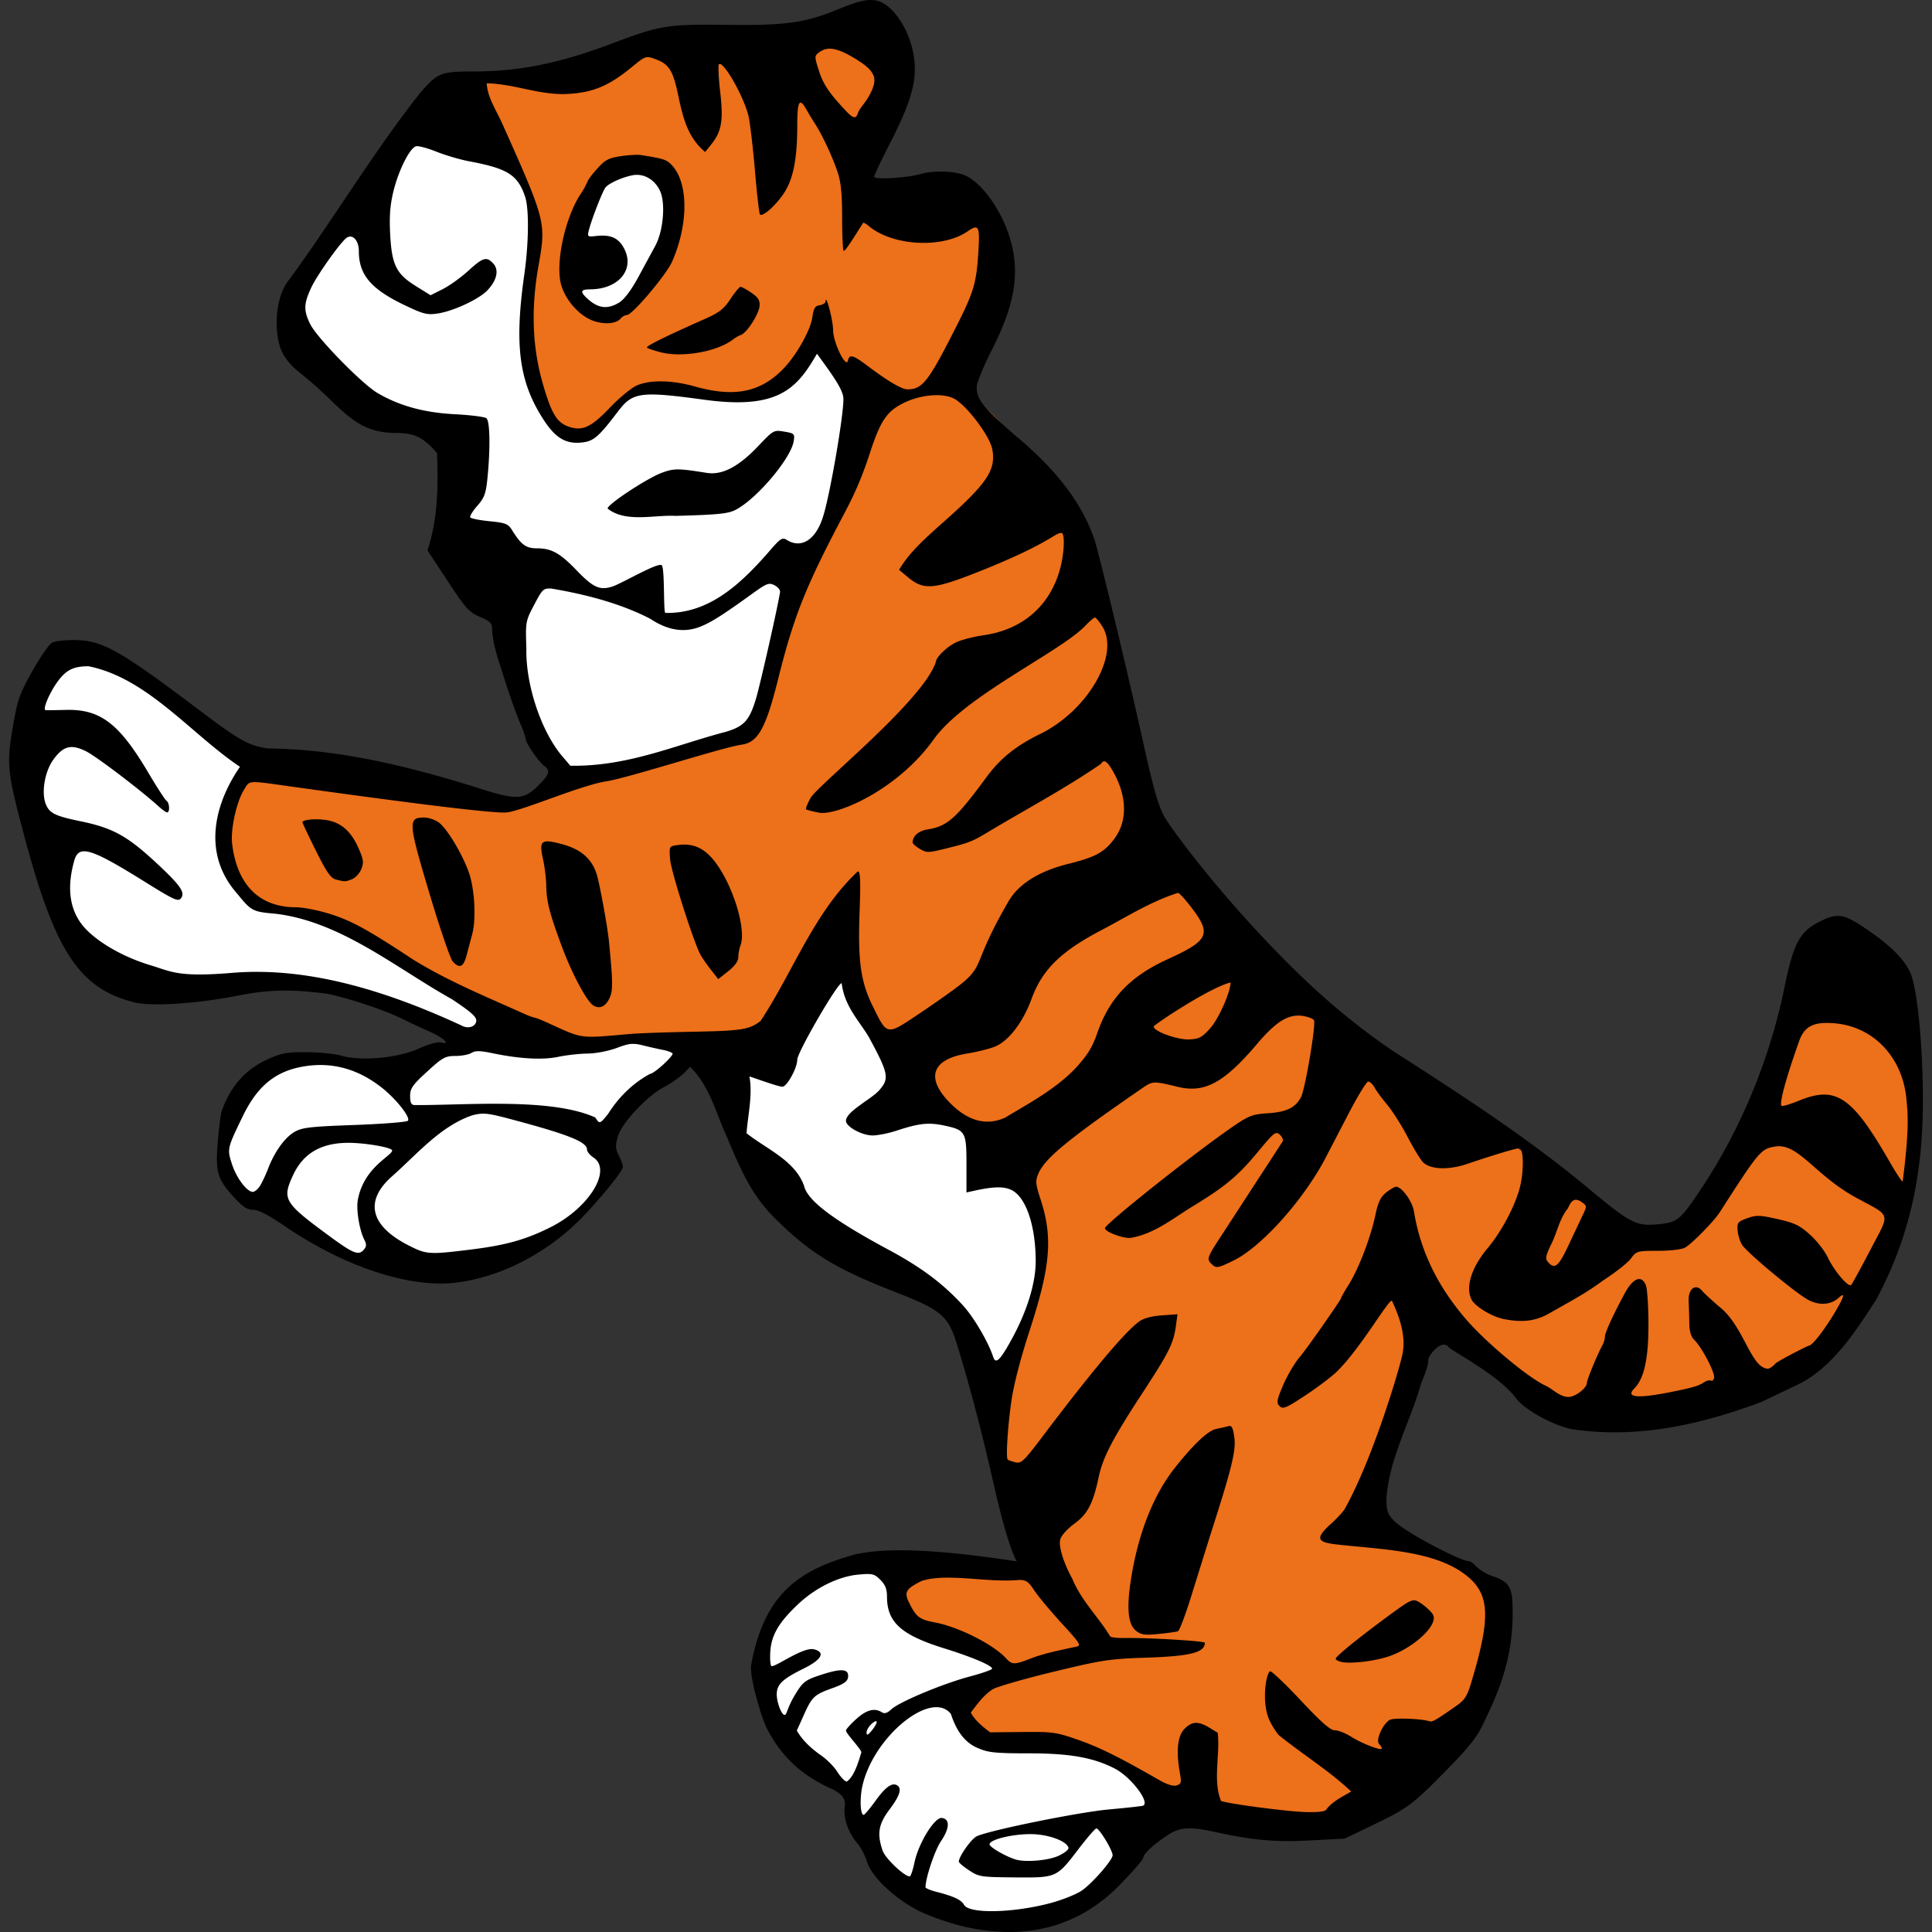
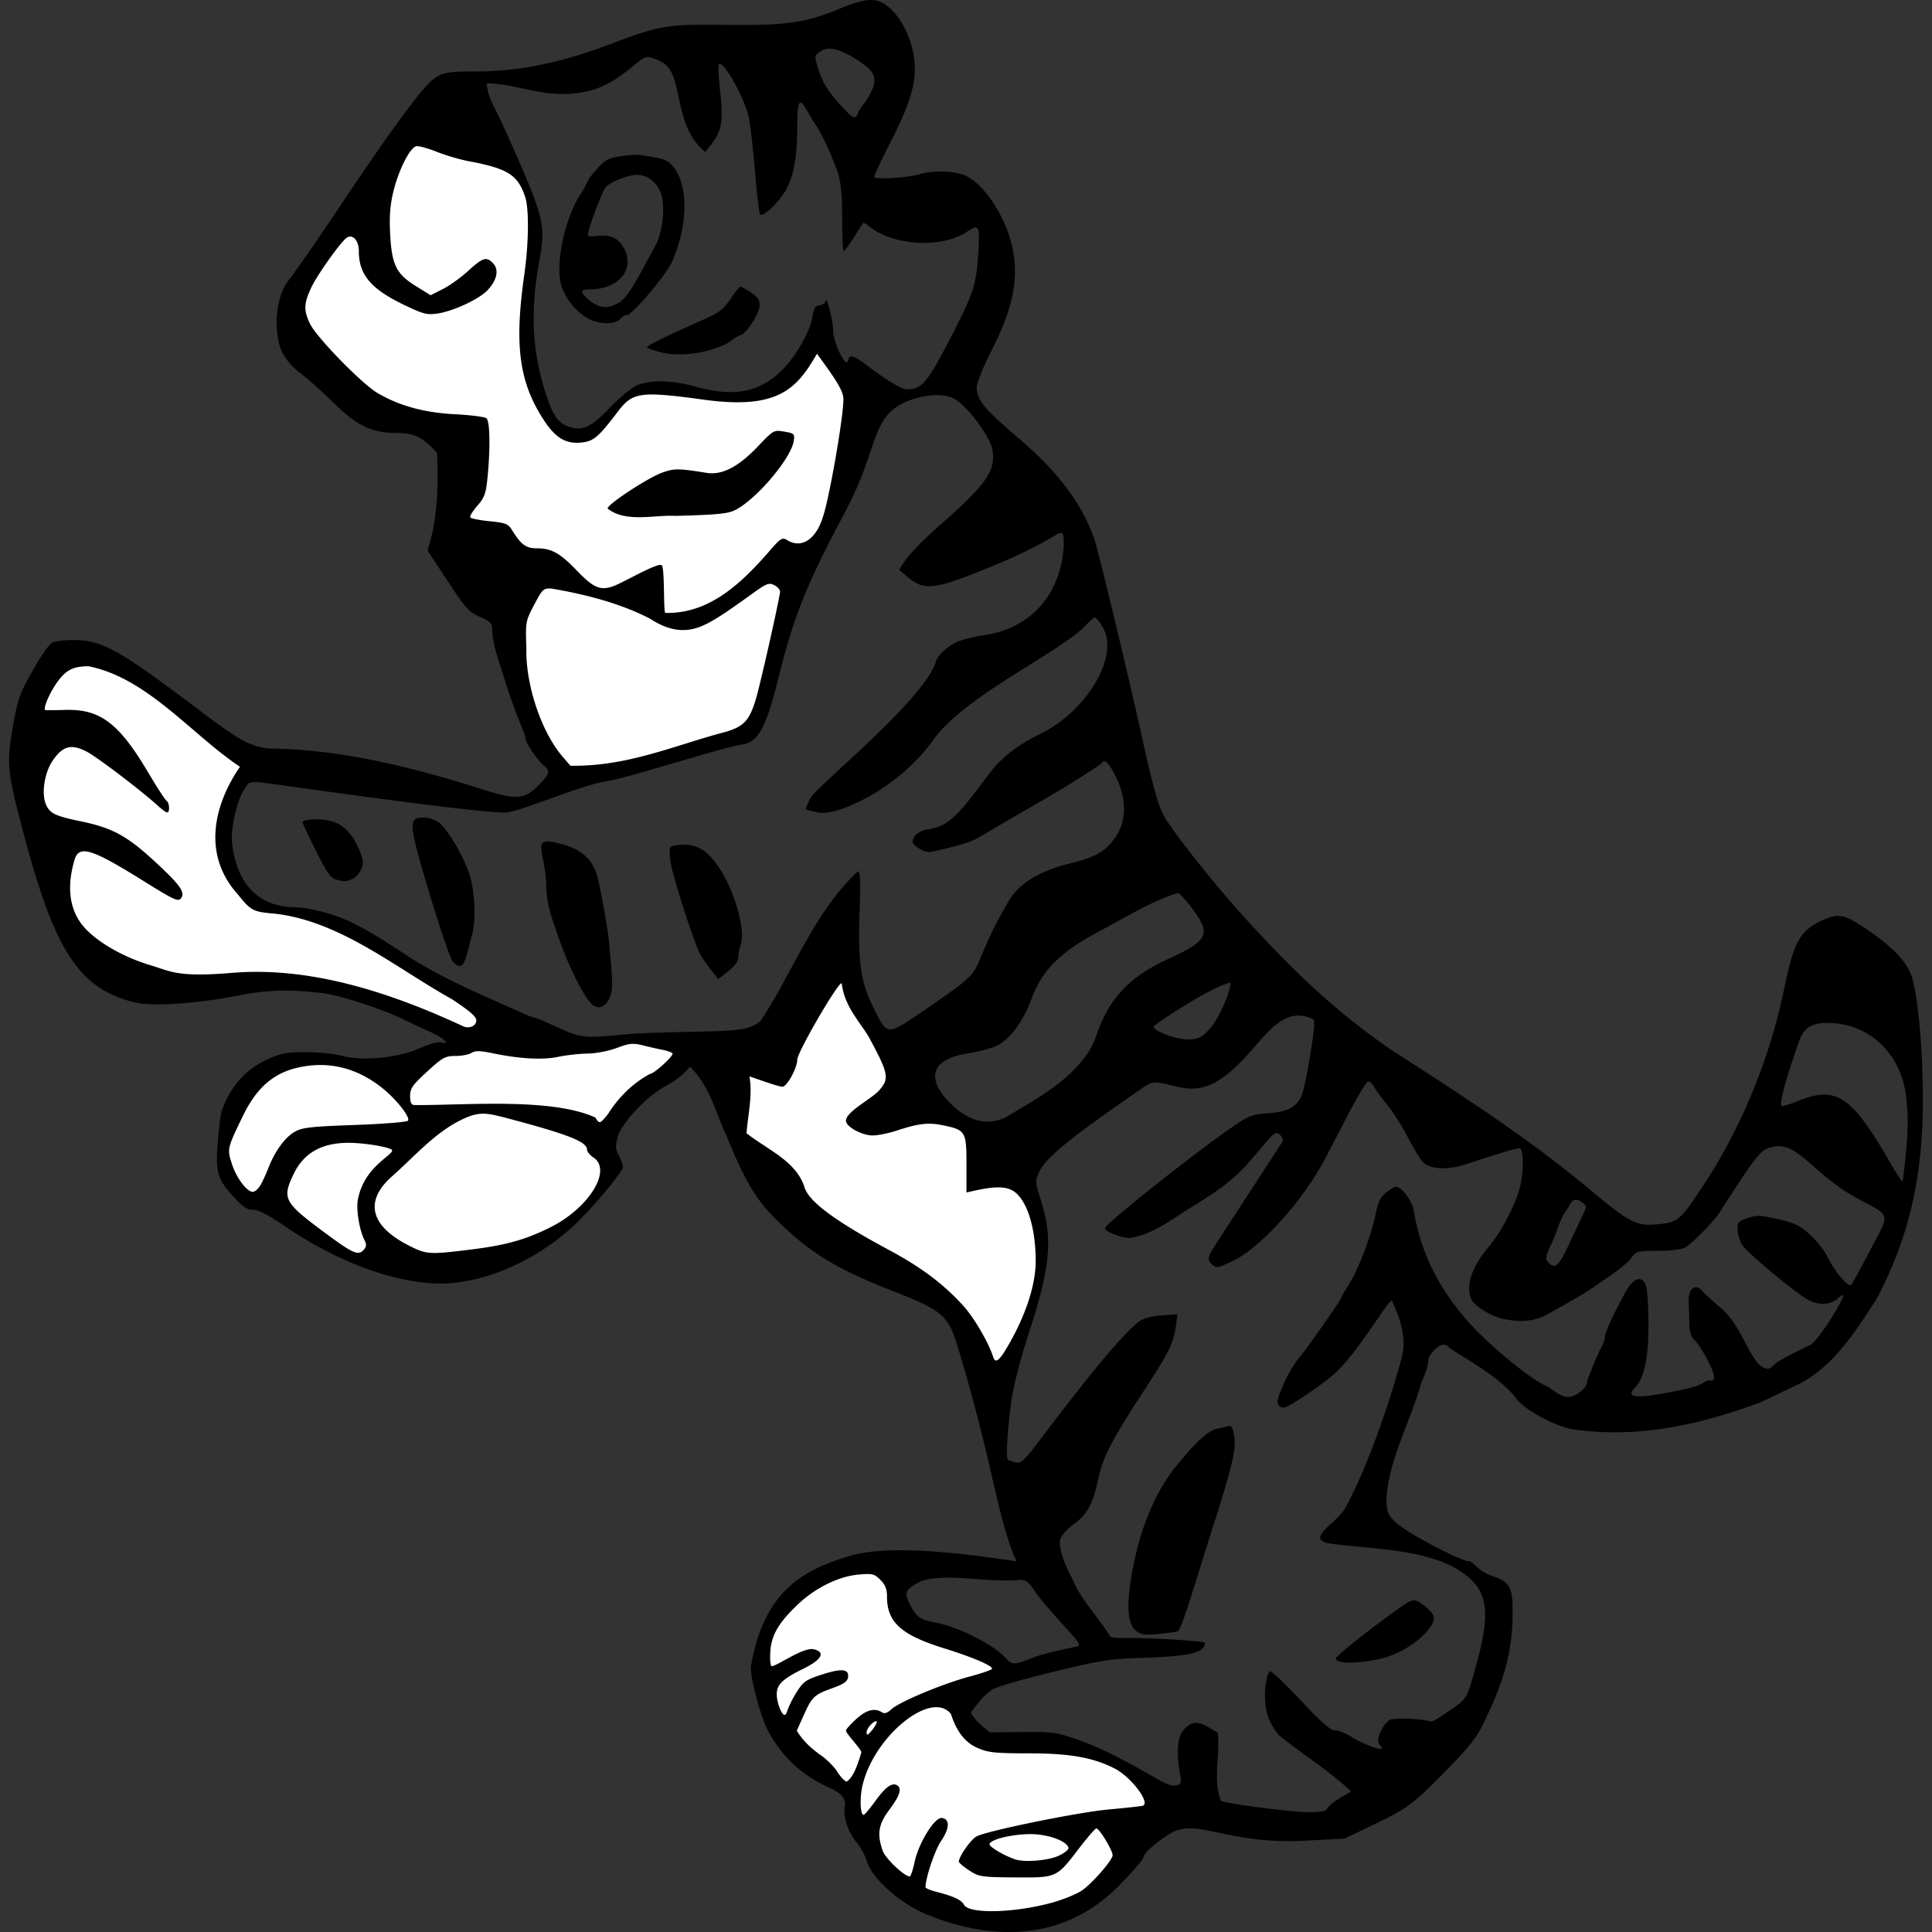
<svg xmlns="http://www.w3.org/2000/svg" viewBox="0 0 600 600">
  <rect x="0" y="0" width="600" height="600" fill="#333333" stroke="none" />
-   <path d="M76.591 234.752c-4.827 14.547-15.952 45.139 16.89 48.707 37.554 16.021 38.132 19.841 68.246 36.086l57.421 7.336c12.652 35.082 35.994 62.592 75.643 78.552l26.184 80.491-45.58-2.909c-1.707 16.439 10.566 27.637 35.882 33.942l-15.516 7.758c1.757 16.107 16.301 17.46 32.487 16.918 17.693 2.204 23.811 12.676 34.428 19.933 65.773 18.27 99.646-18.058 100.857-66.915-6.452-7.925-25.645-15.851-40.262-23.776l20.866-64.474c26.49 22.669 50.926 50.129 96.978 27.154 45.078-21.046 60.517-62.053 50.428-120.252l-31.033-12.607c-15.698 31.637-21.959 93.177-52.79 83.447-39.904-34.404-107.273-68.013-146.515-122.958-15.635-49.04-15.993-104.191-62.534-140.868 7.869-21.687 17.657-43.88 4.849-60.126l-37.353-1.768c6.156-17.513 15.333-35.026 5.35-52.54L142.536 26.25l30.063 219.17-20.245 5.116z" fill="#ed701a" />
-   <path d="M137.492 28.795c-16.133 21.121-29.245 43.249-48.807 63.227 10.49 23.298 24.682 40.077 48.584 39.744 7.51 45.245 22.069 74.942 38.105 110.922l58.041-14.658 30.01-91.297c-.149-9.458 6.733-21.848-9.875-30.719-12.843 19.268-25.032 17.992-49.002 13.885-7.675-.652-13.599 6.714-18.254 11.498-4.828 3.25-9.753 5.996-17.096-3.328-9.882-26.886 1.498-54.733-7.086-73.438l-24.621-25.836zm60.443 22.039c-13.693 3.055-33.92 25.772-12.797 47.029 11.646-1.025 43.322-27.974 12.797-47.029zM24.283 204.707c-3.005-.019-6.105.378-9.326 1.283-15.892 38.247 2.373 73.366 18.584 99.414 43.621-1.258 83.316-.877 107.568 18.525-27.04 10.496-50.218-.13-63.461 11.318-10.385 14.996-12.435 28.021 1.934 37.154 16.618 13.56 34.364 22.762 54.178 23.992 28.15-3.693 48.148-13.908 55.729-34.057l.803-13.312 27.064-23.064-47.918-4.32c-32.04-14.64-49.5-31.541-91.4-42.121-7.018-9.913-12.53-20.689 1.936-42.955-18.439-11.143-34.658-31.734-55.689-31.857zm232.09 93.389c-10.203 12.222-19.725 25.532-35.684 28.545 9.068 34.371 25.161 63.98 69.17 74.662l20.313 30.742c11.629-23.836 20.39-47.383 6.039-68.621-37.415-32.078-43.907-45.92-59.838-65.328zm21.225 187.906c-25.984-.056-37.996 11.751-42.252 30.135 1.862 16.552 8.107 30.827 27.025 38.523 3.968 22.11 16.935 34.422 35.73 40.387 43.096 10.531 46.654-18.966 66.172-32.309-7.688-9.446-17.173-17.501-32.074-21.373-16.941-.563-22.965 1.63-34.408-9.074l15.283-15.09c-16.332-7.466-34.75-10.401-35.477-31.199z" fill="#fff" />
+   <path d="M137.492 28.795c-16.133 21.121-29.245 43.249-48.807 63.227 10.49 23.298 24.682 40.077 48.584 39.744 7.51 45.245 22.069 74.942 38.105 110.922l58.041-14.658 30.01-91.297c-.149-9.458 6.733-21.848-9.875-30.719-12.843 19.268-25.032 17.992-49.002 13.885-7.675-.652-13.599 6.714-18.254 11.498-4.828 3.25-9.753 5.996-17.096-3.328-9.882-26.886 1.498-54.733-7.086-73.438l-24.621-25.836zm60.443 22.039zM24.283 204.707c-3.005-.019-6.105.378-9.326 1.283-15.892 38.247 2.373 73.366 18.584 99.414 43.621-1.258 83.316-.877 107.568 18.525-27.04 10.496-50.218-.13-63.461 11.318-10.385 14.996-12.435 28.021 1.934 37.154 16.618 13.56 34.364 22.762 54.178 23.992 28.15-3.693 48.148-13.908 55.729-34.057l.803-13.312 27.064-23.064-47.918-4.32c-32.04-14.64-49.5-31.541-91.4-42.121-7.018-9.913-12.53-20.689 1.936-42.955-18.439-11.143-34.658-31.734-55.689-31.857zm232.09 93.389c-10.203 12.222-19.725 25.532-35.684 28.545 9.068 34.371 25.161 63.98 69.17 74.662l20.313 30.742c11.629-23.836 20.39-47.383 6.039-68.621-37.415-32.078-43.907-45.92-59.838-65.328zm21.225 187.906c-25.984-.056-37.996 11.751-42.252 30.135 1.862 16.552 8.107 30.827 27.025 38.523 3.968 22.11 16.935 34.422 35.73 40.387 43.096 10.531 46.654-18.966 66.172-32.309-7.688-9.446-17.173-17.501-32.074-21.373-16.941-.563-22.965 1.63-34.408-9.074l15.283-15.09c-16.332-7.466-34.75-10.401-35.477-31.199z" fill="#fff" />
  <path d="M288.497 594.797c-8.197-3.012-17.613-11.176-19.271-16.71-.534-1.782-1.816-4.244-2.849-5.472-3.054-3.63-4.564-8.078-4.005-11.803.298-2.653-1.591-3.939-3.687-5.096-9.476-4.076-16.049-10.153-20.572-19.019-1.62-3.175-5.469-16.185-4.837-19.643 4.116-22.533 15.422-29.608 32.022-34.239 10.389-2.449 26.958-1.497 50.447 2.077-2.069-3.867-4.562-12.552-7.192-24.171-3.598-15.895-7.279-29.916-11.303-43.059-2.774-9.06-4.832-10.809-19.398-16.487-18.263-7.12-26.241-11.987-36.843-22.479-6.21-6.146-9.634-11.898-15.281-25.67-3.708-8.024-5.181-15.502-11.423-21.744-2.184 2.622-4.904 4.532-7.853 6.201-5.297 2.645-13.392 11.252-14.583 15.504-.805 2.875-.756 3.802.313 5.868.698 1.349 1.269 2.945 1.269 3.545 0 1.463-9.35 12.672-14.986 17.965-10.545 9.904-24.217 16.527-37.168 18.005-14.325 1.635-34.535-5.072-52.734-17.498-5.181-3.538-8.3-5.153-9.952-5.153-1.88 0-3.212-.887-6.089-4.051-5.063-5.569-5.652-7.641-4.877-17.146.353-4.326.894-8.583 1.202-9.458 2.683-7.615 7.307-12.867 14.079-15.994 4.383-2.024 5.936-2.317 12.189-2.304 3.941.009 8.89.509 10.996 1.112 6.136 1.757 17.505.698 23.969-2.233 3.164-1.434 5.857-2.169 6.927-1.889 3.183.832.76-1.449-3.576-3.367a278.41 278.41 0 0 1-8.458-3.958c-6.269-3.083-19.556-7.383-24.683-7.987-10.881-1.282-16.983-1.088-26.995.86-12.558 2.443-26.339 3.309-31.596 1.985-17.065-4.297-24.609-15.728-34.204-51.822-5.252-19.759-5.493-22.051-3.532-33.549 1.474-8.641 2.034-10.254 6.06-17.462 2.44-4.368 5.205-8.355 6.146-8.86s4.194-.874 7.229-.818c8.555.155 13.84 3.153 38.899 22.072 12.126 9.155 15.181 10.837 21.055 11.594 22.026.243 43.23 5.476 64.201 11.974 12.543 4.125 14.97 4.094 19.392-.245 3.753-3.683 4.108-4.8 2.021-6.358-1.768-1.32-5.773-7.187-5.773-8.457 0-.529-.663-2.48-1.473-4.336-1.527-3.501-4.08-10.821-6.175-17.708-1.258-3.772-2.417-7.5-2.703-11.471 0-2.339-.379-2.765-3.782-4.247-3.384-1.474-4.442-2.649-10.048-11.162l-6.266-9.514c3.292-9.815 3.345-20.019 2.977-30.208-4.225-4.834-6.875-6.188-12.51-6.261-7.843-.009-12.37-2.195-19.876-9.592-3.208-3.162-7.685-7.153-9.947-8.869-2.674-2.029-4.729-4.428-5.871-6.857-2.264-4.814-2.547-15.83 1.96-21.869 12.199-16.346 25.996-39.35 40.697-58.024 5.706-6.685 6.563-7.038 17.094-7.045 14.033-.009 26.594-2.557 42.753-8.671 14.964-5.661 17.257-6.034 35.676-5.803 18.426.231 24.423-.624 34.955-4.983 7.651-3.167 11.002-3.505 14.154-1.426 4.734 3.122 8.628 10.754 9.214 18.061.531 6.623-1.44 13.083-7.728 25.32-2.647 5.151-4.812 9.736-4.812 10.19 0 .984 10.126.4 14.327-.827 4-1.167 10.509-.999 13.75.355 5.585 2.334 12.09 11.743 14.471 20.932 2.651 10.232.919 19.757-6.095 33.505-2.592 5.081-4.603 10.072-4.603 11.423 0 3.83 2.071 6.406 12.175 15.137 10.57 8.865 19.86 19.033 24.383 32.154 1.474 4.502 10.203 40.797 14.828 61.652 3.725 16.799 5.178 21.769 7.36 25.191 4.037 6.331 14.745 19.754 23.731 29.749 16.846 18.739 30.492 31.087 46.375 41.963 20.763 13.356 41.2 26.483 60.286 42.257 13.867 11.593 15.577 12.491 22.511 11.821 6.144-.593 6.838-1.19 13.995-12.038 11.814-17.906 20.764-39.717 25.157-61.31 2.795-13.734 4.781-17.516 10.792-20.543 5.585-2.813 7.477-2.581 13.921 1.707 7.935 5.281 12.488 9.737 14.426 14.116 2.173 4.912 3.91 22.676 3.894 39.826-.019 23.875-4.529 43.039-14.495 61.637-6.394 9.918-13.748 21.434-24.699 26.57l-10.99 5.25c-18.99 7.093-38.597 11.498-58.922 8.414-5.821-1.206-14.627-6.065-17.127-9.449-5.479-7.418-19.895-14.611-21.136-16.106-1.379-1.662-3.719.004-5.188 1.973-2.177 2.92.402.885-3.288 9.396-3.291 11.861-9.985 23.42-10.758 35.873.028 3.647.4 4.725 2.293 6.724 3.512 3.709 20.865 12.572 23.094 12.572 1.821 0 2.391 2.961 7.925 4.807 4.665 1.556 5.845 3.474 5.858 9.525.445 15.855-4.574 26.812-9.118 36.229-1.458 3.022-2.998 5.724-9.821 12.74-11.881 12.218-13.275 13.293-23.836 18.379l-9.365 4.51-12.3.643c-24.615 1.288-33.682-7.269-41.884-2.208-4.445 2.744-8.321 6.199-8.321 7.417 0 .608-3.494 4.631-7.763 8.94-20.744 20.932-46.874 13.931-58.829 9.012zm37.319-3.663c3.894-1.011 8.412-2.803 10.208-4.047 3.231-2.239 9.509-9.444 9.509-10.913 0-1.591-4.285-8.595-5.094-8.325-.46.153-2.953 3.052-5.54 6.44-6.78 8.883-6.733 8.862-19.78 8.757-10.474-.085-11.129-.186-14.171-2.199-1.754-1.161-3.184-2.374-3.177-2.697.038-1.66 3.874-7.076 5.585-7.884 3.924-1.852 31.65-7.482 40.975-8.321 5.258-.473 10.007-.992 10.551-1.153 2.562-.76-3.557-8.902-8.672-11.539-6.672-3.439-13.962-4.733-26.673-4.733-10.151 0-12.647-.244-15.543-1.516-5.101-1.938-7.403-6.785-8.683-10.718-5.994-7.62-23.877 6.837-27.446 22.189-.913 3.93-.716 9.155.347 9.155.292 0 1.953-1.972 3.692-4.382 3.109-4.31 5.152-5.759 6.737-4.78 1.526.943.792 3.248-2.382 7.471-3.455 4.598-3.952 7.568-2.145 12.803.833 2.414 6.707 7.997 8.412 7.997.313 0 .985-1.978 1.492-4.396 1.251-5.965 6.263-14.076 8.501-13.756 2.533.362 2.423 3.192-.277 7.194-1.923 2.85-4.76 11.267-4.823 14.312-.006.311 1.511.955 3.372 1.431 5.383 1.375 7.768 2.495 8.592 4.036 1.499 2.801 14.839 2.586 26.432-.425zm2.866-14.774c1.955-.888 3.318-2.002 3.142-2.57-.658-2.122-6.466-4.188-11.77-4.188-5.849 0-12.74 1.711-12.74 3.163 0 .852 4.64 3.577 7.962 4.676 2.962.98 10.139.402 13.406-1.081zm83.435-14.688c1.969-2.376 4.878-3.759 7.512-5.303-6.854-6.463-14.977-11.46-22.38-17.423-.303-.245-1.685-1.996-2.879-4.435-2.856-5.833-1.04-15.471.123-15.471.553 0 4.864 4.121 9.581 9.157 6.273 6.698 9.084 9.157 10.466 9.157 1.039 0 3.307.894 5.038 1.987 3.457 2.182 9.56 4.514 9.56 3.653 0-.299-.393-.937-.873-1.417-1.116-1.116 1.225-6.318 3.357-7.459 1.282-.686 9.701-.387 12.338.437.885.276 1.908-.308 8.16-4.671 2.832-1.976 3.514-3.053 4.922-7.783 5.789-19.438 5.811-26.812-1.498-32.707-9.899-7.983-26.772-8.179-40.621-9.773-6.113-.703-6.421-2.017-1.512-6.446 1.861-1.679 3.788-3.781 4.282-4.671 8.838-15.916 16.907-43.426 17.776-47.616 1.32-5.78-.763-11.714-3.192-16.932-.971-.6-9.89 15.065-17.192 22.088-1.688 1.623-6.096 4.942-9.797 7.376-5.917 3.891-6.87 4.284-7.898 3.256s-.899-1.806 1.073-6.446c1.233-2.902 3.494-6.77 5.025-8.596 2.892-3.45 12.908-17.965 12.908-18.293 0-.274 1.078-2.196 2.394-4.273 3.069-4.839 6.878-14.719 8.312-21.563.87-4.149 1.626-5.754 3.369-7.149 1.236-.989 2.628-1.8 3.094-1.802 1.741-.008 5.017 4.474 5.526 7.56 2.034 12.329 7.234 23.146 16.101 33.496 6.242 7.286 19.479 18.33 24.902 20.778 1.958.882 4.286 3.453 7.023 3.453 2.128 0 5.717-2.776 5.717-4.422 0-.912 3.234-8.747 4.826-11.691.411-.761.748-1.914.748-2.564 0-1.234 2.54-6.786 6.208-13.57 2.574-4.761 5.256-5.743 6.531-2.392.438 1.154.797 6.648.797 12.209 0 10.584-1.358 16.736-4.355 19.733-2.868 2.868.783 3.263 11.123 1.201 6.86-1.368 8.709-1.902 10.415-3.009 2.401-1.558 2.494.447 3.177-1.325.525-1.368-3.677-9.499-6.158-11.918-.987-.962-1.48-2.642-1.519-5.176-.028-2.063-.121-5.13-.199-6.816-.179-3.862 2.152-5.645 4.197-3.212.693.825 3.287 3.206 5.765 5.291 7.28 6.128 9.433 18.726 14.655 18.876.48.009 1.52-.691 2.313-1.567.737-.813 10.065-5.574 10.394-5.574 1.103 0 5.244-5.402 8.599-11.217 2.464-4.271 2.682-5.475.662-3.646-2.432 2.201-5.939 2.453-9.385.673-3.688-1.904-18.925-14.562-20.593-17.107-.641-.979-1.269-2.982-1.393-4.45-.21-2.463.019-2.759 2.958-3.822 2.843-1.029 3.856-1.002 9.435.247 5.261 1.178 6.852 1.941 10.06 4.826 2.096 1.884 4.56 5.02 5.476 6.968 2.004 4.263 6.477 9.547 7.33 8.659.337-.351 3.025-5.261 5.973-10.912 6.192-11.868 6.666-10.14-4.433-16.181-12.788-6.96-17.96-17.055-25.13-15.892-4.448.722-4.993 1.367-17.249 20.451-1.805 2.81-8.637 9.762-10.76 10.948-1.027.574-4.587.995-8.41.995-6.455 0-6.676.066-8.411 2.41-.98 1.325-4.899 4.407-8.709 6.849-5.11 3.862-10.725 6.764-16.226 9.935-4.425 2.609-8.499 3.172-14.494 2.001-3.664-.716-8.847-3.822-10.014-6.002-2.014-3.764-.085-10.007 4.948-15.999 4.47-5.325 8.815-13.636 10.15-19.417 1.159-5.017 1.005-11.625-.27-11.625-1.093 0-7.474 1.912-16.29 4.881-5.836 1.966-11.475 1.713-13.708-.613-.782-.814-2.918-4.348-4.747-7.851s-4.674-7.982-6.323-9.953-3.427-4.389-3.951-5.375-1.398-1.792-1.942-1.792-3.487 4.863-6.541 10.807l-7.144 13.735c-7.09 13.038-19.749 26.976-28.222 31.071-4.82 2.33-5.219 2.4-6.597 1.153-1.752-1.585-1.593-2.076 2.873-8.882l19.042-29.266c.289-.489-.094-1.449-.85-2.134-1.273-1.152-1.789-.745-6.948 5.49-6.017 7.271-9.996 10.595-19.905 16.63-6.346 3.863-12.158 8.762-19.7 9.966-2.707 0-7.784-1.993-7.755-3.044.038-1.334 28.207-23.692 39.961-31.717 4.75-3.243 5.923-3.682 10.626-3.982 5.804-.37 8.596-1.735 10.307-5.043 1.31-2.533 4.705-22.73 4.01-23.855-.263-.426-1.647-.994-3.076-1.262-4.618-.866-8.5 1.436-14.638 8.681-10.156 11.99-16.245 15.289-24.528 13.288-7.696-1.859-7.809-1.854-11.132.434-23.121 15.925-30.269 21.815-32.236 26.565-.929 2.244-.849 3.178.679 7.856 3.918 11.997 3.161 20.797-3.563 41.412-2.6 7.971-4.781 16.442-5.465 21.226-1.152 8.058-1.755 17.643-1.147 18.251.182.182 1.244.56 2.359.841 1.842.463 2.624-.28 8.527-8.097 15.129-20.034 25.39-32.26 29.84-35.554 1.439-1.066 3.846-1.734 7.09-1.968l4.911-.355-.503 3.671c-.734 5.35-2.136 8.173-10.148 20.425-9.559 14.616-12.506 20.272-13.848 26.577-1.742 8.179-3.417 11.363-7.594 14.429-2.186 1.605-4.033 3.679-4.331 4.864-.543 2.16 1.047 7.288 3.798 12.256 2.716 6.67 8.018 11.72 11.679 17.756 0 .356 2.06.613 4.578.569 7.218-.126 24.884.924 24.87 1.478-.075 3.055-4.471 4.167-18.301 4.626-11.332.376-13.687.735-28.783 4.392-9.043 2.19-17.511 4.633-18.818 5.428-2.829 1.843-4.777 4.592-6.791 7.232 1.337 2.483 3.624 4.334 5.988 6.133l10.069-.099c9.5-.094 10.496.047 17.633 2.559 7.577 2.661 15.166 6.825 24.866 12.382 2.42 1.386 4.341 1.974 5.375 1.646 1.414-.449 1.537-.915 1.012-3.841-1.21-6.739-.754-11.397 1.332-13.617 2.313-2.462 4.356-2.585 7.824-.47l2.588 1.578c.791 6.792-1.59 14.805 1.03 21.171 2.456.942 21.374 3.401 26.665 3.465 4.393.056 5.906-.211 6.243-1.091zm4.481-45.54c-.985-.213-1.792-.658-1.792-.99 0-1.282 20.228-16.409 22.429-17.522 1.901-.961 2.384-.891 4.58.673 1.35.961 2.804 2.4 3.23 3.196 1.756 3.28-6.563 10.796-14.588 13.179-4.584 1.361-11.134 2.053-13.86 1.464zm-63.805-9.69c-2.603-2.061-3.017-7.466-1.331-17.372 2.323-13.646 6.968-25.126 13.487-33.331 5.811-7.313 10.237-11.463 12.77-11.97 1.348-.27 3.043-.656 3.766-.859 1.049-.293 1.424.43 1.857 3.573.552 4.017-.863 9.741-7.509 30.355l-5.643 18.088c-1.904 6.226-3.868 11.476-4.365 11.666s-3.205.573-6.019.848c-4.301.422-5.417.263-7.013-1zm-85.291 37.77c0-.981-4.777-5.811-4.777-6.793 0-.371 1.434-1.972 3.187-3.555 3.171-2.865 5.693-3.534 7.948-2.108.838.529 1.694.266 2.938-.902 2.445-2.297 15.999-7.969 24.346-10.188 3.832-1.019 6.967-2.12 6.967-2.447 0-.971-6.276-3.633-14.843-6.294-13.442-4.176-17.803-8.122-17.803-16.108 0-2.298-.545-3.668-2.059-5.183-1.884-1.884-2.465-2.022-6.852-1.624-6.086.552-13.238 4.054-18.614 9.114-6.112 5.753-8.404 9.668-8.72 14.895-.147 2.437.053 4.43.444 4.43 1.632 0 9.855-6.063 13.124-5.242 3.668.921 2.411 3.216-3.3 6.028-6.483 3.191-8.262 4.901-8.262 7.936 0 2.522 1.474 6.407 2.43 6.407.851 0 .5-1.936 3.815-7.17 2.029-3.202 2.873-3.78 7.866-5.388 6.134-1.976 8.402-1.717 8.026.914-.179 1.252-1.397 2.102-4.707 3.283-5.797 2.068-6.46 2.686-9.035 8.424l-2.162 4.817c1.764 3.024 4.245 5.308 7.046 7.358 1.947 1.257 4.418 3.675 5.491 5.375s2.418 3.09 2.989 3.09c2.237-1.548 3.525-5.75 4.516-9.067zm4.777-9.458c0-.457-.717-.183-1.593.609s-1.58 2.013-1.566 2.711c.019.965.403.819 1.592-.609.861-1.034 1.566-2.254 1.566-2.711zm47.546-19.585c3.311-1.288 6.735-2.183 14.397-3.762 1.672-.345 1.286-.967-4.582-7.365-3.525-3.844-7.341-8.427-8.481-10.184-1.693-2.61-2.53-3.196-4.574-3.198-9.785.973-22.587-2.281-30.443.347-5.009 2.555-5.477 3.478-3.616 7.126 2.099 4.114 3.098 4.838 7.954 5.759 7.297 1.384 18.125 6.875 22 11.158 1.788 1.976 2.547 1.988 7.346.12zm-5.62-99.281c4.755-8.676 7.441-17.405 7.441-24.178 0-10.945-2.96-19.789-7.39-22.08-2.384-1.233-5.668-1.174-11.919.213l-2.19.486v-8.728c0-10.153-.298-10.661-7.078-12.085-4.704-.988-7.705-.656-14.595 1.612-2.504.825-5.866 1.499-7.47 1.499-3.326 0-8.28-2.714-8.28-4.536 0-2.899 7.928-6.76 10.314-9.478 3.236-3.685 2.951-5.146-3.226-16.579-3.158-5.244-7.513-9.463-8.41-16.645-.857-.857-13.807 21.392-13.807 23.72 0 2.556-3.192 8.375-4.598 8.384-1.413.009-9.937-3.179-10.248-3.179 1.034 5.795-.458 11.759-.904 17.622 6.227 4.959 15.104 8.468 17.887 16.404 1.072 4.532 9.106 10.592 26.228 19.785 10.147 5.448 16.906 10.51 23.132 17.322 3.346 3.661 7.85 11.339 9.339 15.923.79 2.431 2.137 1.151 5.772-5.48zm173.13-29.62l4.404-9.343c1.05-2.147 1.03-2.473-.216-3.384-2.21-1.616-3.365-1.19-4.565 1.682-2.551 3.141-3.192 6.797-4.852 10.448-2.25 4.575-2.365 5.296-1.053 6.609 1.932 1.932 3.11.804 6.282-6.012zm-374.281 1.764c.775-.934.801-1.637.111-2.986-1.547-3.025-2.588-9.358-2.038-12.394 1.849-10.197 10.663-13.713 10.663-15.36 0-.948-8.546-2.417-13.823-2.376-8.323.066-13.811 3.303-16.925 9.99-3.491 7.497-2.875 8.558 10.841 18.664 7.925 5.84 9.503 6.47 11.17 4.462zm33.332.006c10.803-1.337 16.973-3.078 24.694-6.966 11.912-5.998 19.099-17.749 13.214-21.604-1.095-.718-1.991-1.825-1.991-2.462 0-2.343-5.569-4.591-22.829-9.217-8.049-2.157-9.26-2.294-12.74-1.439-9.931 3.341-17.175 12.07-24.905 18.896-8.772 7.69-6.923 15.453 5.135 21.565 5.526 2.801 6.304 2.85 19.42 1.226zm-65.679-19.686c.635-.985 1.776-3.404 2.535-5.375 2.053-5.328 5.166-9.667 8.213-11.446 2.346-1.37 4.835-1.658 18.592-2.155 8.736-.315 16.215-.905 16.621-1.31.946-.946-3.571-6.704-8.021-10.227-7.221-5.714-15.036-7.972-23.464-6.778-9.279 1.314-15.098 5.899-19.791 15.593-4.854 10.026-4.883 10.152-3.347 14.886 1.398 4.31 4.633 8.603 6.481 8.603.565 0 1.547-.806 2.182-1.792zm511.36-26.984c-1.215-13.074-10.278-22.606-22.421-23.581-6.441-.517-9.248.908-10.9 5.533-4.084 11.435-6.292 19.595-5.446 20.119.32.197 2.701-.513 5.292-1.578 11.588-4.764 16.507-1.469 28.238 18.917 1.95 3.389 3.778 6.165 4.062 6.171 2.162-16.7 1.556-21.481 1.174-25.581zM188.873 345.9c3.23-5.127 7.585-9.452 12.972-12.384 1.271 0 7.613-5.809 6.992-6.405-.36-.346-1.73-.829-3.044-1.074s-4.033-.859-6.043-1.365c-3.196-.805-4.223-.707-8.191.777-2.565.96-6.514 1.72-9.085 1.748-2.502.028-6.584.482-9.071 1.007-4.861 1.028-11.996.639-20.422-1.112-3.924-.815-5.376-.837-6.558-.099-.835.522-3.084.949-4.998.949-3.147 0-3.983.462-8.769 4.848-4.542 4.162-5.291 5.232-5.291 7.564 0 2.01.358 2.828 1.393 2.836 15.421.125 42.288-2.409 56.121 3.861 1.307 2.093 1.436 2.056 3.995-1.152zm123.218 1.221c7.684-4.607 15.904-8.991 22.046-15.516 3.531-3.854 5.115-6.395 6.499-10.427 3.834-11.173 10.255-17.943 22.148-23.355 12.317-5.604 13.376-7.648 7.855-15.147-2.01-2.73-4.156-5.157-4.77-5.392-8.382 2.606-16.123 7.55-23.919 11.637-12.475 6.534-18.298 12.262-21.56 21.204-2.685 7.362-7.173 13.213-11.446 14.923-1.732.693-5.548 1.643-8.479 2.112-11.219 1.792-13.175 7.676-5.19 15.613 5.462 5.429 11.12 6.892 16.815 4.349zm63.79-27.84c2.632-2.966 6.279-11.2 6.279-14.177-6.808 1.737-23.883 13.239-23.885 13.683-.005 1.509 7.425 4.196 11.099 4.015 3.052-.15 3.944-.633 6.507-3.521zm-180.041 1.817c2.409-.211 10.829-.51 18.712-.666 15.952-.315 18-.631 21.637-3.337 10.144-15.342 16.56-33.68 30.218-46.481.781 0 .901 2.76.545 12.541-.558 15.347.33 21.721 4.079 29.309 4.606 9.322 4.138 9.26 14.951 1.999 5.107-3.429 10.841-7.509 12.742-9.067 7.108-5.825 3.417-6.504 14.497-25.489 3.068-5.372 9.496-9.389 18.645-11.649 8.38-2.071 11.224-3.649 14.348-7.962 4.063-5.609 3.771-13.41-.795-21.147-1.696-2.874-2.605-3.375-3.5-1.928-10.897 7.509-22.8 13.858-34.208 20.653-5.816 3.519-6.445 3.773-13.87 5.624-5.549 1.383-6.045 1.391-8.161.141-1.239-.732-2.253-1.636-2.253-2.008 0-1.975 1.844-3.594 4.596-4.034 6.197-.991 8.858-3.353 18.423-16.356 4.197-5.705 9.106-9.647 16.51-13.256 14.776-7.203 24.877-24.538 19.433-33.347-.969-1.568-2.024-2.851-2.345-2.851s-1.635 1.115-2.921 2.478c-7.683 8.141-37.453 21.778-47.124 35.321-11.394 15.956-30.328 23.785-35.578 22.804-2.042-.382-3.877-.859-4.078-1.059s.416-1.767 1.37-3.48c2.243-4.023 34.827-30.076 38.909-42.22.066-1.609 3.766-5.093 6.719-6.325 1.741-.726 5.364-1.632 8.052-2.013 12.227-1.731 20.782-9.192 23.878-20.824 1.281-4.811 1.493-10.959.378-10.959-2.177 0-3.626 3.255-25.519 11.956-14.278 5.675-17.248 5.906-22.248 1.732l-2.666-2.226c3.063-5.219 7.598-9.275 12.042-13.297 15.243-13.375 18.124-17.491 16.906-24.153-.775-4.239-8.323-14.11-12.12-15.849-3.913-1.793-10.93-.977-16.208 1.885-4.577 2.482-6.531 5.511-9.588 14.871-2.417 7.4-4.528 12.392-8.073 19.088-11.952 22.576-15.638 31.806-20.533 51.424-3.802 15.234-6.247 19.627-11.31 20.319-5.815.795-35.346 10.377-42.054 11.391-8.039 1.216-26.942 9.54-31.274 9.688-4.22.144-23.364-2.04-66.664-8.085-13.756-1.921-12.707-1.996-14.589 1.05-2.281 3.691-4.168 12.208-3.672 16.575 1.464 12.887 8.435 19.882 19.815 19.882 1.791 0 5.756.702 8.813 1.559 7.61 2.135 12.605 4.787 27.295 14.492 10.754 6.71 22.525 11.519 34.052 16.712 4.644 2.117 2.933.801 7.849 3.039 11.397 5.192 9.667 4.956 25.939 3.534zm-11.639-8.893c-2.048-1.347-6.624-9.928-9.653-18.102-3.951-10.662-4.796-13.956-4.904-19.11-.045-2.19-.5-5.874-1.011-8.188-1.29-5.85-.576-6.39 6.067-4.592 5.918 1.602 9.329 4.704 10.745 9.772.967 3.462 3.239 16.013 3.643 20.127 1.318 13.429 1.324 15.721.046 18.193-1.252 2.421-3.074 3.123-4.933 1.9zm36.511-11.127c-1.291-1.647-2.747-3.758-3.236-4.691-2.223-4.244-9.067-25.793-9.358-29.466-.323-4.067-.31-4.093 2.192-4.46 4.938-.725 8.488.878 11.874 5.363 5.537 7.334 9.634 20.86 7.794 25.733-.383 1.014-.696 2.686-.696 3.715 0 1.225-1.075 2.723-3.111 4.336l-3.111 2.464zm-80.123-2.5c-.745-.823-4.003-10.353-7.24-21.178-6.567-21.959-6.682-23.508-1.733-23.508 1.524 0 3.612.718 4.795 1.648 2.862 2.251 8.09 11.336 9.589 16.665 1.51 5.365 1.809 13.638.649 17.915l-1.745 6.569c-.956 3.675-2.204 4.221-4.315 1.888zm-36.316-25.457c-1.558-.405-2.894-2.334-6.149-8.878-2.287-4.598-4.168-8.589-4.18-8.867-.04-.937 5.013-1.257 8.283-.525 4.101.918 7.037 3.715 9.215 8.777 1.473 3.423 1.574 4.305.73 6.343-.539 1.302-1.844 2.696-2.899 3.097-2.103.799-2.128.799-4.999.056zm43.63 44.024c.185-1.292-1.422-2.745-7.564-6.841-17.357-9.657-34.473-24.124-54.779-26.529-7.063-.612-7.531-.854-11.739-6.051-11.872-13.245-6.401-29.343.7-39.584-15.096-10.091-28.727-27.586-47.021-31.225-4.801 0-7.057 1.165-9.828 5.075-2.435 3.435-4.486 8.4-3.531 8.546.306.047 3.123.019 6.26-.066 10.706-.287 16.555 4.14 25.568 19.349 2.748 4.637 5.346 8.648 5.773 8.912.912.563 1.056 3.571.171 3.571-.333 0-1.497-.814-2.588-1.809-5.501-5.02-19.387-15.568-22.62-17.183-4.626-2.31-7.149-1.635-10.231 2.737-2.621 3.718-3.679 10.236-2.229 13.736 1.161 2.802 2.889 3.646 10.826 5.285 10.085 2.083 14.574 4.586 23.941 13.349 7.015 6.563 8.518 8.74 7.24 10.488-.895 1.224-2.009.718-11.717-5.327-16.375-10.195-20.05-11.283-21.457-6.347-2.61 9.158-1.297 16.439 3.9 21.637 4.416 4.416 11.971 8.577 19.864 10.938 6.362 1.904 8.29 3.743 25.263 2.327 24.392-2.035 49.221 6.178 71.185 16.331 1.951 1.154 4.359.466 4.614-1.316zm77.5-89.87c5.622-1.674 7.298-3.488 9.315-10.086 1.306-4.274 6.875-28.904 7.532-33.318.094-.633-.684-1.586-1.73-2.119-1.709-.871-2.391-.615-6.768 2.539-9.405 6.778-12.861 8.972-16.261 10.325-4.969 1.976-10.101 1.17-15.542-2.443-9.376-4.851-20.275-7.626-30.666-9.381-2.515-.15-2.812.126-5.384 5.016-2.68 5.095-2.718 5.306-2.429 13.536-.279 11.231 4.614 25.878 11.179 33.558l2.481 2.903c17.888.294 32.362-6.365 48.273-10.53zm13.263-55.794c3.713-4.323 4.256-4.683 5.71-3.782 4.676 2.897 9.287-.304 11.457-7.953 2.244-7.908 6.096-30.498 6.096-35.746 0-2.125-1.475-4.845-6.077-11.203l-2.133-2.947c-6.27 10.889-12.035 17.43-35.018 14.289-20.101-2.748-22.255-2.314-26.841 3.718-5.829 7.666-7.414 9.066-10.778 9.517-5.169.693-8.484-1.2-12.251-6.996-7.631-11.743-9.14-23.081-6.004-45.113 1.393-9.792 1.507-20.413.259-24.142-2.279-6.806-5.378-8.775-17.352-11.024-2.816-.529-7.365-1.86-10.108-2.958s-5.599-1.877-6.347-1.731c-1.945.381-5.489 7.388-7.111 14.062-1.024 4.215-1.287 7.686-.998 13.208.502 9.588 1.883 12.386 7.991 16.177l4.56 2.831 3.789-1.906c2.084-1.048 5.649-3.608 7.922-5.688 4.578-4.19 5.709-4.513 7.782-2.222 1.805 1.994 1.107 5.163-1.819 8.265-2.628 2.786-10.563 6.487-15.494 7.226-3.252.488-4.435.187-10.285-2.613-10.43-4.993-14.175-9.424-14.175-16.773 0-3.249-1.876-5.356-3.721-4.178-1.788 1.141-9.224 11.575-11.06 15.519-2.343 5.033-2.407 7.044-.358 11.277s16.095 18.623 20.958 21.472c6.8 3.985 14.481 6.087 24.04 6.578 4.817.248 9.207.805 9.754 1.238 1.113.88 1.261 9.305.328 18.597-.484 4.824-.952 6.1-3.153 8.607-1.421 1.619-2.405 3.233-2.187 3.588s2.92.892 6.003 1.196c4.931.486 5.765.81 6.933 2.692 2.875 4.636 4.36 5.723 7.818 5.723 4.458 0 7.132 1.486 12.238 6.803 5.175 5.388 7.232 6.322 11.15 5.061 2.856-.919 13.921-7.486 15.287-6.642 1.026.634.513 14.21 1.131 14.828 13.671.375 23.639-9.252 32.066-18.855zm-49.96-13.536c-.314-1.15 12.392-9.524 16.925-11.155 3.772-1.356 4.949-1.35 13.843.066 4.777.763 9.852-1.86 15.899-8.219 4.843-5.092 4.932-5.142 8.197-4.59 3.134.529 3.282.679 2.923 2.956-.845 5.362-11.476 17.937-18.032 21.329-2.348 1.215-5.436 1.525-18.712 1.881-6.429-.374-15.443 2.214-21.044-2.268zm.801-31.433c2.929-3.072 6.701-6.16 8.383-6.862 4.177-1.745 10.852-1.603 17.922.381 12.333 3.461 20.444 1.804 27.59-5.635 3.972-4.134 8.28-11.803 8.86-15.77.425-2.91.859-3.631 2.308-3.838.981-.14 1.8-.677 1.819-1.194.097-2.606 2.331 5.928 2.342 8.943.009 3.855 4.069 12.128 4.621 9.426.418-2.049 1.558-1.737 6.068 1.661 6.242 4.704 10.634 7.297 12.361 7.297 4.556 0 6.395-2.261 14.118-17.362 6.479-12.668 7.265-15.132 7.902-24.776.568-8.597.215-9.346-3.278-6.945-7.924 5.447-23.424 4.574-30.837-1.737-.769-.655-1.507-1.043-1.641-.863-.547.736-5.302 8.688-6.002 8.687-.283 0-.514-4.569-.514-10.152 0-7.643-.352-11.194-1.423-14.373-1.625-4.821-4.687-11.387-6.943-14.888-.846-1.314-2.096-3.374-2.778-4.578-2.124-3.754-2.791-2.534-2.791 5.11 0 10.412-1.278 16.745-4.27 21.152-2.559 3.771-6.495 7.23-7.305 6.421-.249-.249-.949-6.316-1.554-13.483s-1.5-14.805-1.988-16.974c-1.346-5.983-7.893-17.502-9.203-16.193-.298.298-.125 4.13.385 8.515 1.038 8.928.463 12.32-2.776 16.37l-1.887 2.36c-5.1-4.284-6.669-9.799-8.101-16.32-1.827-9.044-2.956-10.936-7.514-12.584-2.789-1.008-2.927-.959-7.234 2.586-7.092 5.838-12.165 7.929-20.151 8.302-8.619.354-16.292-3.157-24.832-3.321.169 4.254 2.921 8.341 4.695 12.238 13.713 30.691 13.771 30.921 11.37 44.458-2.37 13.357-1.927 25.265 1.362 36.648 2.711 9.38 4.363 12.075 8.182 13.344 4.164 1.383 6.872.097 12.731-6.048zm15.677-17.11c-2.087-.541-4.002-1.189-4.255-1.442-.43-.431 5.715-3.473 18.128-8.975 4.306-1.909 5.769-3.059 7.795-6.132 1.372-2.08 2.785-3.782 3.141-3.782s1.865.833 3.353 1.851c2.11 1.443 2.669 2.344 2.541 4.088-.186 2.528-3.925 8.354-5.779 9.004-.672.236-1.76.851-2.417 1.368-4.85 3.816-15.765 5.766-22.507 4.021zm-22.225-10.33c-3.777-1.918-7.2-5.999-8.572-10.221-2.096-6.446.941-21.04 5.956-28.627 2.874-4.347 1.001-3.167 4.948-7.635 2.561-2.899 3.609-3.477 7.361-4.063 2.406-.376 5.273-.544 6.37-.372 6.4.996 7.706 1.364 9.024 2.547 5.731 5.145 6.028 18.347.687 30.535-1.794 4.094-12.364 16.594-14.032 16.594-.579 0-1.468.499-1.975 1.11-1.551 1.869-6.223 1.933-9.767.133zm9.359-5.131c1.559-.951 3.729-3.851 5.972-7.984l5.234-9.657c2.486-4.6 3.22-13.295 1.439-17.048-1.701-3.585-5.125-5.503-8.584-4.809-3.236.65-7.247 2.461-8.324 3.759-.901 1.086-4.388 10.058-5.204 13.388-.469 1.917-.346 2.009 2.263 1.705 4.233-.494 6.644.445 8.359 3.257 4.062 6.662-.984 13.261-10.174 13.304-3.048.019-3.242.732-.796 2.957 3.287 2.991 6.21 3.327 9.814 1.129zm74.134-58.816c.735-2.08 2.797-3.39 4.456-7.42 1.622-3.94.32-6.129-5.818-9.785-5.19-3.092-8.188-3.565-10.674-1.684-1.494 1.13-1.499 1.295-.165 5.528 1.339 4.248 3.048 6.855 7.977 12.167 2.733 2.945 3.526 3.17 4.223 1.194z" />
</svg>